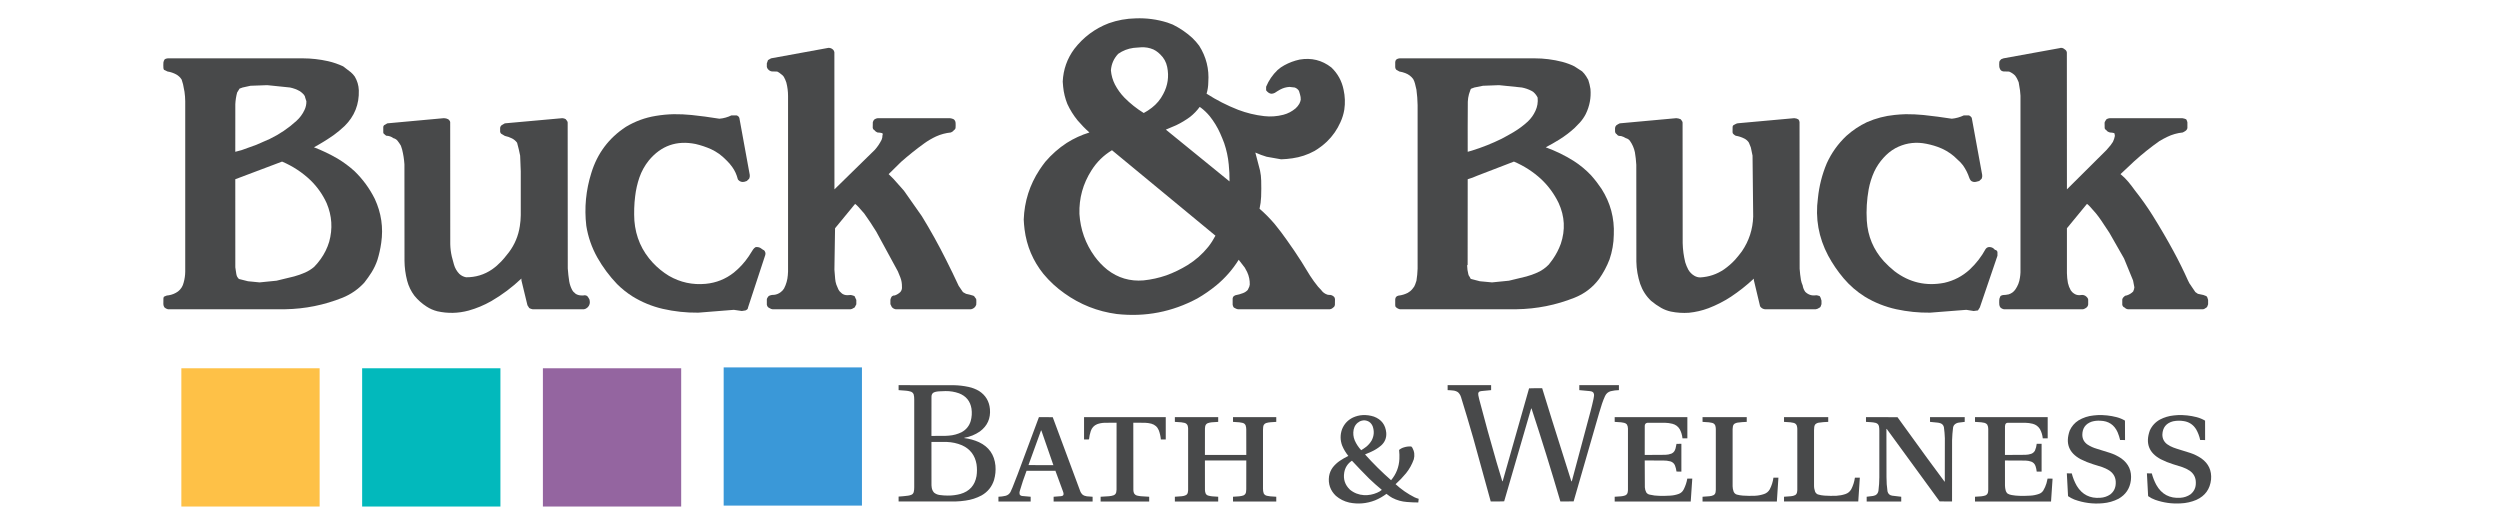
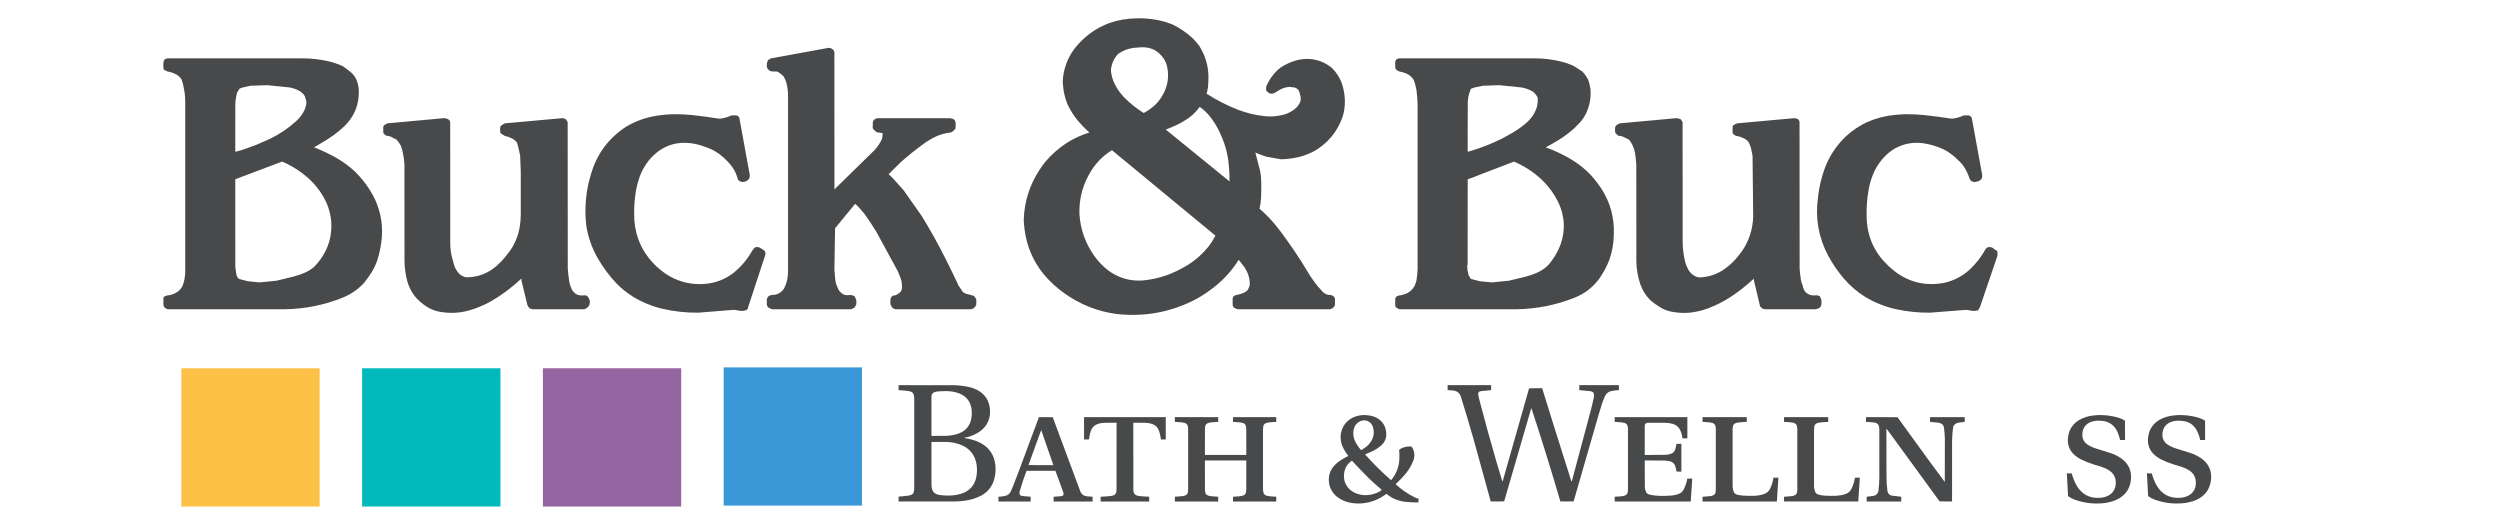
<svg xmlns="http://www.w3.org/2000/svg" xmlns:xlink="http://www.w3.org/1999/xlink" width="300px" height="63px" viewBox="0 0 300 63" version="1.1">
  <defs>
    <filter id="alpha" filterUnits="objectBoundingBox" x="0%" y="0%" width="100%" height="100%">
      <feColorMatrix type="matrix" in="SourceGraphic" values="0 0 0 0 1 0 0 0 0 1 0 0 0 0 1 0 0 0 1 0" />
    </filter>
    <mask id="mask0">
      <g filter="url(#alpha)">
        <rect x="0" y="0" width="300" height="63" style="fill:rgb(0%,0%,0%);fill-opacity:0.996;stroke:none;" />
      </g>
    </mask>
    <clipPath id="clip1">
      <rect x="0" y="0" width="300" height="63" />
    </clipPath>
    <g id="surface5" clip-path="url(#clip1)">
      <path style=" stroke:none;fill-rule:evenodd;fill:rgb(27.843%,28.235%,28.627%);fill-opacity:1;" d="M 136.277 2.203 C 137.57 2.152 138.836 2.32 140.07 2.703 C 140.293 2.781 140.512 2.859 140.73 2.949 C 141.586 3.371 142.363 3.902 143.066 4.539 C 143.371 4.832 143.652 5.148 143.902 5.488 C 144.746 6.82 145.113 8.277 144.996 9.859 C 144.992 10.332 144.926 10.793 144.789 11.242 C 145.984 12.012 147.246 12.656 148.574 13.176 C 149.582 13.559 150.621 13.812 151.695 13.934 C 152.473 14.023 153.242 13.969 154 13.773 C 154.551 13.629 155.039 13.371 155.469 13.008 C 155.645 12.848 155.793 12.668 155.91 12.469 C 155.996 12.312 156.055 12.148 156.09 11.973 C 156.098 11.754 156.066 11.543 156.004 11.336 C 155.961 11.191 155.918 11.051 155.875 10.906 C 155.75 10.711 155.582 10.574 155.363 10.5 C 155.156 10.473 154.945 10.449 154.734 10.43 C 154.344 10.453 153.973 10.559 153.629 10.742 C 153.402 10.867 153.188 11 152.973 11.145 C 152.855 11.203 152.73 11.238 152.598 11.25 C 152.473 11.246 152.359 11.211 152.254 11.145 C 152.129 11.062 152.023 10.961 151.934 10.84 C 151.926 10.695 151.926 10.555 151.934 10.41 C 152.25 9.648 152.707 8.98 153.301 8.41 C 153.551 8.184 153.824 7.988 154.121 7.832 C 154.703 7.512 155.312 7.285 155.961 7.148 C 157.371 6.906 158.641 7.219 159.762 8.094 C 160.535 8.832 161.023 9.727 161.234 10.785 C 161.406 11.57 161.434 12.363 161.316 13.16 C 161.23 13.684 161.074 14.188 160.852 14.668 C 160.461 15.547 159.922 16.324 159.23 16.992 C 158.777 17.422 158.281 17.793 157.746 18.113 C 156.914 18.57 156.027 18.863 155.086 18.996 C 154.637 19.062 154.191 19.102 153.738 19.117 C 153.156 19.02 152.574 18.918 151.992 18.809 C 151.543 18.676 151.105 18.512 150.676 18.32 C 150.664 18.316 150.652 18.312 150.641 18.309 C 150.82 19.023 151.012 19.742 151.203 20.457 C 151.289 20.863 151.336 21.273 151.344 21.684 C 151.363 22.324 151.359 22.965 151.336 23.602 C 151.316 24.09 151.254 24.574 151.145 25.047 C 151.805 25.617 152.418 26.238 152.98 26.906 C 153.484 27.523 153.969 28.16 154.426 28.816 C 155.031 29.66 155.613 30.52 156.172 31.398 C 156.512 31.957 156.852 32.516 157.199 33.07 C 157.5 33.535 157.82 33.98 158.172 34.41 C 158.281 34.539 158.402 34.664 158.527 34.785 C 158.715 35.062 158.969 35.254 159.285 35.359 C 159.34 35.371 159.391 35.383 159.445 35.387 C 159.707 35.367 159.926 35.449 160.105 35.637 C 160.156 35.715 160.188 35.801 160.199 35.898 C 160.207 36.133 160.203 36.367 160.188 36.598 C 160.168 36.676 160.137 36.75 160.094 36.816 C 160.02 36.875 159.945 36.934 159.875 36.996 C 159.789 37.062 159.691 37.098 159.586 37.109 C 155.902 37.117 152.219 37.117 148.539 37.109 C 148.473 37.098 148.41 37.078 148.352 37.055 C 148.25 37.004 148.152 36.953 148.055 36.902 C 147.98 36.801 147.934 36.688 147.918 36.562 C 147.91 36.309 147.91 36.059 147.918 35.805 C 147.934 35.695 147.98 35.602 148.062 35.527 C 148.129 35.492 148.191 35.461 148.258 35.426 C 148.57 35.371 148.871 35.289 149.164 35.172 C 149.383 35.09 149.57 34.965 149.73 34.793 C 149.801 34.668 149.863 34.535 149.914 34.402 C 149.945 34.32 149.965 34.234 149.973 34.148 C 149.984 33.621 149.879 33.117 149.656 32.641 C 149.566 32.465 149.473 32.289 149.375 32.117 C 149.133 31.801 148.891 31.484 148.645 31.172 C 147.918 32.34 147.02 33.363 145.953 34.246 C 145.242 34.828 144.488 35.348 143.691 35.809 C 140.656 37.438 137.426 38.062 134 37.68 C 131.695 37.371 129.602 36.539 127.723 35.191 C 126.789 34.531 125.953 33.762 125.215 32.875 C 123.957 31.309 123.199 29.523 122.945 27.516 C 122.898 27.129 122.863 26.738 122.848 26.348 C 122.926 24.172 123.559 22.18 124.75 20.367 C 124.965 20.043 125.191 19.727 125.43 19.422 C 126.184 18.539 127.043 17.781 128.004 17.152 C 128.855 16.613 129.766 16.195 130.73 15.898 C 130.223 15.449 129.754 14.969 129.316 14.453 C 128.824 13.848 128.41 13.191 128.082 12.477 C 127.816 11.816 127.648 11.129 127.578 10.418 C 127.555 10.211 127.539 10 127.527 9.793 C 127.594 8.336 128.059 7.027 128.922 5.863 C 130.016 4.453 131.391 3.426 133.055 2.789 C 134.098 2.418 135.172 2.227 136.277 2.203 Z M 136.914 5.676 C 137.434 5.645 137.93 5.73 138.406 5.934 C 138.617 6.035 138.809 6.16 138.984 6.305 C 139.062 6.391 139.148 6.469 139.238 6.539 C 139.668 6.949 139.941 7.445 140.062 8.031 C 140.297 9.176 140.141 10.262 139.586 11.289 C 139.254 11.938 138.797 12.484 138.219 12.93 C 137.914 13.168 137.59 13.379 137.25 13.562 C 136.406 13.043 135.633 12.426 134.93 11.719 C 134.473 11.246 134.094 10.719 133.789 10.137 C 133.52 9.605 133.359 9.039 133.309 8.445 C 133.367 7.676 133.66 7.012 134.188 6.457 C 134.742 6.07 135.352 5.836 136.023 5.746 C 136.324 5.727 136.617 5.703 136.914 5.676 Z M 143.961 12.832 C 144.008 12.852 144.055 12.879 144.094 12.914 C 144.488 13.211 144.844 13.555 145.164 13.938 C 145.668 14.57 146.09 15.258 146.422 16.004 C 146.594 16.387 146.75 16.773 146.898 17.164 C 147.184 18 147.367 18.852 147.449 19.73 C 147.52 20.406 147.551 21.086 147.543 21.77 C 144.992 19.703 142.445 17.633 139.902 15.555 C 140.316 15.387 140.73 15.211 141.145 15.027 C 141.738 14.742 142.297 14.406 142.824 14.016 C 143.258 13.672 143.637 13.277 143.961 12.832 Z M 133.438 18.027 C 137.582 21.438 141.719 24.855 145.855 28.281 C 145.605 28.758 145.316 29.207 144.984 29.629 C 144.281 30.5 143.453 31.227 142.508 31.812 C 141.695 32.309 140.844 32.723 139.949 33.047 C 139.062 33.352 138.152 33.551 137.219 33.648 C 135.602 33.781 134.156 33.355 132.879 32.367 C 132.297 31.898 131.789 31.363 131.352 30.762 C 130.258 29.246 129.652 27.547 129.531 25.672 C 129.477 23.785 129.957 22.047 130.969 20.457 C 131.602 19.449 132.422 18.641 133.438 18.027 Z M 133.438 18.027 " />
    </g>
    <mask id="mask1">
      <g filter="url(#alpha)">
        <rect x="0" y="0" width="300" height="63" style="fill:rgb(0%,0%,0%);fill-opacity:0.996;stroke:none;" />
      </g>
    </mask>
    <clipPath id="clip2">
      <rect x="0" y="0" width="300" height="63" />
    </clipPath>
    <g id="surface8" clip-path="url(#clip2)">
      <path style=" stroke:none;fill-rule:evenodd;fill:rgb(27.843%,28.235%,28.627%);fill-opacity:1;" d="M 99.418 5.742 C 99.645 5.738 99.836 5.82 99.992 5.984 C 100.066 6.066 100.109 6.164 100.125 6.273 C 100.129 11.758 100.133 17.238 100.133 22.723 C 101.75 21.141 103.363 19.562 104.98 17.98 C 105.305 17.613 105.574 17.211 105.793 16.773 C 105.867 16.602 105.898 16.426 105.895 16.238 C 105.914 16.219 105.926 16.191 105.93 16.164 C 105.914 16.105 105.902 16.047 105.895 15.984 C 105.703 15.934 105.504 15.902 105.301 15.898 C 105.211 15.855 105.121 15.809 105.043 15.746 C 105.008 15.719 104.98 15.688 104.961 15.648 C 104.891 15.609 104.832 15.555 104.785 15.492 C 104.754 15.438 104.734 15.383 104.727 15.32 C 104.719 15.102 104.723 14.887 104.738 14.668 C 104.77 14.531 104.836 14.418 104.938 14.324 C 105.008 14.289 105.074 14.258 105.145 14.223 C 105.199 14.203 105.262 14.188 105.32 14.184 C 108.215 14.18 111.109 14.18 114.004 14.184 C 114.168 14.199 114.32 14.246 114.465 14.324 C 114.594 14.441 114.664 14.586 114.672 14.762 C 114.684 14.965 114.68 15.172 114.664 15.379 C 114.633 15.492 114.566 15.574 114.465 15.625 C 114.414 15.703 114.348 15.766 114.266 15.812 C 114.211 15.84 114.156 15.871 114.098 15.898 C 113.48 15.961 112.891 16.117 112.324 16.375 C 111.812 16.613 111.332 16.898 110.879 17.227 C 109.926 17.914 109.008 18.652 108.121 19.434 C 107.629 19.926 107.137 20.41 106.637 20.895 C 106.844 21.09 107.047 21.289 107.242 21.496 C 107.652 21.961 108.062 22.422 108.473 22.883 C 109.195 23.898 109.91 24.918 110.621 25.941 C 111.66 27.633 112.625 29.371 113.516 31.152 C 114.043 32.191 114.551 33.242 115.039 34.297 C 115.199 34.535 115.363 34.773 115.523 35.008 C 115.539 35.035 115.559 35.055 115.582 35.07 C 115.695 35.133 115.809 35.195 115.922 35.258 C 116.215 35.316 116.504 35.391 116.789 35.48 C 116.879 35.512 116.945 35.574 116.98 35.664 C 117.035 35.723 117.086 35.789 117.129 35.859 C 117.145 35.895 117.152 35.934 117.156 35.973 C 117.164 36.172 117.164 36.371 117.148 36.57 C 117.043 36.863 116.84 37.043 116.535 37.109 C 113.512 37.117 110.492 37.117 107.469 37.109 C 107.285 37.074 107.133 36.984 107.016 36.844 C 106.957 36.73 106.902 36.613 106.848 36.496 C 106.84 36.32 106.84 36.141 106.848 35.965 C 106.875 35.836 106.922 35.719 106.988 35.609 C 107.094 35.496 107.223 35.445 107.375 35.453 C 107.633 35.363 107.859 35.223 108.051 35.035 C 108.199 34.848 108.262 34.637 108.234 34.395 C 108.242 34.016 108.18 33.648 108.043 33.297 C 107.949 33.051 107.848 32.809 107.746 32.566 C 106.879 30.965 106.012 29.371 105.141 27.777 C 104.688 27.043 104.211 26.324 103.711 25.625 C 103.473 25.355 103.238 25.086 103 24.82 C 102.883 24.688 102.754 24.57 102.613 24.465 C 101.809 25.438 101.008 26.414 100.207 27.391 C 100.184 29.047 100.156 30.703 100.129 32.359 C 100.156 32.727 100.188 33.09 100.219 33.457 C 100.238 33.691 100.285 33.922 100.359 34.148 C 100.438 34.348 100.523 34.543 100.609 34.738 C 100.648 34.812 100.695 34.887 100.75 34.953 C 100.848 35.043 100.945 35.137 101.043 35.23 C 101.238 35.363 101.453 35.43 101.691 35.422 C 101.832 35.41 101.969 35.402 102.109 35.398 C 102.258 35.43 102.402 35.473 102.543 35.531 C 102.613 35.688 102.688 35.84 102.758 35.992 C 102.766 36.164 102.766 36.34 102.758 36.516 C 102.699 36.645 102.633 36.77 102.562 36.891 C 102.457 36.957 102.352 37.016 102.238 37.07 C 102.188 37.094 102.137 37.105 102.082 37.109 C 98.953 37.117 95.824 37.117 92.695 37.109 C 92.59 37.098 92.496 37.062 92.406 37.008 C 92.336 36.965 92.266 36.922 92.191 36.887 C 92.094 36.801 92.035 36.691 92.02 36.562 C 92.012 36.352 92.012 36.137 92.02 35.926 C 92.027 35.859 92.051 35.797 92.086 35.738 C 92.129 35.664 92.18 35.594 92.238 35.527 C 92.43 35.422 92.637 35.375 92.855 35.387 C 93.168 35.355 93.449 35.242 93.695 35.051 C 93.859 34.93 93.988 34.781 94.094 34.605 C 94.348 34.109 94.496 33.582 94.539 33.023 C 94.555 32.875 94.566 32.727 94.566 32.574 C 94.574 25.562 94.574 18.547 94.566 11.531 C 94.566 10.984 94.5 10.445 94.363 9.914 C 94.285 9.668 94.184 9.434 94.055 9.211 C 94.012 9.156 93.969 9.102 93.918 9.047 C 93.781 8.93 93.637 8.816 93.488 8.711 C 93.418 8.668 93.348 8.629 93.273 8.59 C 93.051 8.59 92.828 8.582 92.602 8.57 C 92.426 8.535 92.277 8.445 92.16 8.305 C 92.086 8.223 92.039 8.129 92.02 8.023 C 92.012 7.883 92.012 7.742 92.02 7.602 C 92.062 7.473 92.109 7.34 92.16 7.211 C 92.281 7.137 92.402 7.066 92.527 7 C 94.828 6.586 97.125 6.164 99.418 5.742 Z M 99.418 5.742 " />
    </g>
    <mask id="mask2">
      <g filter="url(#alpha)">
        <rect x="0" y="0" width="300" height="63" style="fill:rgb(0%,0%,0%);fill-opacity:0.996;stroke:none;" />
      </g>
    </mask>
    <clipPath id="clip3">
-       <rect x="0" y="0" width="300" height="63" />
-     </clipPath>
+       </clipPath>
    <g id="surface11" clip-path="url(#clip3)">
      <path style=" stroke:none;fill-rule:evenodd;fill:rgb(27.843%,28.235%,28.627%);fill-opacity:1;" d="M 247.289 5.742 C 247.41 5.73 247.523 5.758 247.625 5.82 C 247.695 5.871 247.766 5.918 247.832 5.969 C 247.945 6.055 248.008 6.168 248.023 6.312 C 248.027 11.781 248.031 17.254 248.031 22.723 C 249.609 21.156 251.188 19.586 252.766 18.016 C 252.938 17.824 253.105 17.625 253.273 17.426 C 253.371 17.297 253.465 17.164 253.551 17.023 C 253.66 16.797 253.738 16.562 253.785 16.312 C 253.777 16.199 253.758 16.086 253.719 15.977 C 253.547 15.93 253.371 15.902 253.191 15.898 C 253.074 15.863 252.965 15.816 252.867 15.746 C 252.824 15.711 252.789 15.672 252.762 15.625 C 252.664 15.574 252.598 15.5 252.562 15.398 C 252.547 15.172 252.543 14.949 252.551 14.723 C 252.566 14.656 252.59 14.594 252.629 14.535 C 252.676 14.465 252.719 14.391 252.766 14.32 C 252.883 14.242 253.012 14.195 253.156 14.184 C 256.066 14.18 258.977 14.18 261.887 14.184 C 262.043 14.207 262.195 14.25 262.344 14.316 C 262.414 14.426 262.461 14.547 262.488 14.676 C 262.496 14.906 262.496 15.137 262.488 15.367 C 262.457 15.508 262.383 15.617 262.27 15.699 C 262.16 15.777 262.047 15.844 261.922 15.898 C 261.27 15.965 260.648 16.141 260.055 16.43 C 259.746 16.582 259.445 16.742 259.148 16.918 C 258.086 17.664 257.07 18.477 256.105 19.352 C 255.559 19.867 255.012 20.383 254.461 20.895 C 254.805 21.176 255.117 21.484 255.402 21.824 C 255.684 22.168 255.957 22.52 256.215 22.883 C 256.973 23.84 257.676 24.832 258.324 25.867 C 259.199 27.27 260.035 28.695 260.824 30.152 C 261.445 31.297 262.023 32.461 262.555 33.652 C 262.609 33.77 262.668 33.883 262.73 34 C 262.969 34.348 263.203 34.695 263.441 35.047 C 263.539 35.117 263.641 35.188 263.746 35.258 C 263.965 35.301 264.188 35.348 264.406 35.398 C 264.523 35.434 264.633 35.477 264.742 35.527 C 264.82 35.57 264.867 35.633 264.887 35.719 C 264.914 35.812 264.941 35.902 264.973 35.992 C 264.98 36.164 264.98 36.336 264.973 36.508 C 264.941 36.594 264.906 36.688 264.879 36.777 C 264.859 36.82 264.836 36.855 264.801 36.887 C 264.715 36.934 264.633 36.984 264.559 37.043 C 264.5 37.078 264.438 37.102 264.371 37.109 C 261.363 37.117 258.355 37.117 255.348 37.109 C 255.195 37.09 255.07 37.027 254.965 36.914 C 254.805 36.855 254.707 36.738 254.672 36.57 C 254.664 36.359 254.664 36.148 254.672 35.934 C 254.691 35.844 254.734 35.762 254.793 35.691 C 254.852 35.629 254.914 35.574 254.977 35.52 C 255.043 35.477 255.121 35.453 255.199 35.453 C 255.5 35.359 255.762 35.203 255.98 34.98 C 256.016 34.891 256.051 34.801 256.082 34.711 C 256.105 34.633 256.121 34.555 256.125 34.477 C 256.082 34.203 256.031 33.93 255.969 33.66 C 255.609 32.781 255.25 31.902 254.887 31.023 C 254.293 29.996 253.703 28.961 253.121 27.926 C 252.793 27.441 252.469 26.957 252.152 26.465 C 251.949 26.164 251.734 25.875 251.508 25.598 C 251.27 25.328 251.031 25.059 250.797 24.793 C 250.688 24.668 250.566 24.562 250.438 24.465 C 249.633 25.438 248.832 26.414 248.031 27.391 C 248.027 29.188 248.027 30.984 248.031 32.781 C 248.039 33.18 248.078 33.578 248.152 33.969 C 248.223 34.277 248.336 34.566 248.492 34.84 C 248.543 34.918 248.605 34.992 248.672 35.059 C 248.738 35.102 248.801 35.152 248.859 35.211 C 249.055 35.352 249.273 35.422 249.516 35.422 C 249.633 35.414 249.75 35.402 249.867 35.391 C 250.059 35.398 250.223 35.465 250.363 35.594 C 250.449 35.668 250.516 35.758 250.562 35.859 C 250.57 35.895 250.578 35.93 250.582 35.965 C 250.59 36.152 250.59 36.344 250.582 36.535 C 250.57 36.668 250.516 36.781 250.418 36.875 C 250.312 36.961 250.199 37.031 250.074 37.082 C 250.035 37.094 250 37.102 249.961 37.109 C 246.793 37.117 243.625 37.117 240.453 37.109 C 240.316 37.082 240.191 37.02 240.082 36.934 C 239.992 36.836 239.938 36.723 239.918 36.59 C 239.902 36.395 239.898 36.199 239.91 36 C 239.91 35.938 239.918 35.875 239.938 35.812 C 239.977 35.719 240.02 35.621 240.059 35.523 C 240.148 35.465 240.246 35.426 240.352 35.406 C 240.582 35.402 240.809 35.375 241.035 35.324 C 241.371 35.223 241.641 35.027 241.84 34.738 C 242.137 34.316 242.32 33.848 242.391 33.332 C 242.426 33.121 242.449 32.906 242.457 32.688 C 242.465 25.621 242.465 18.555 242.457 11.484 C 242.449 11.273 242.43 11.062 242.402 10.848 C 242.355 10.523 242.301 10.199 242.242 9.875 C 242.137 9.582 241.992 9.309 241.805 9.062 C 241.598 8.855 241.359 8.699 241.09 8.59 C 240.852 8.59 240.617 8.582 240.379 8.57 C 240.254 8.551 240.148 8.492 240.066 8.398 C 240 8.289 239.949 8.176 239.918 8.051 C 239.898 7.844 239.898 7.633 239.918 7.426 C 239.926 7.383 239.941 7.34 239.965 7.305 C 240.023 7.238 240.078 7.176 240.137 7.109 C 240.23 7.07 240.32 7.031 240.418 7 C 242.656 6.594 244.895 6.188 247.133 5.781 C 247.188 5.773 247.242 5.762 247.289 5.742 Z M 247.289 5.742 " />
    </g>
    <mask id="mask3">
      <g filter="url(#alpha)">
        <rect x="0" y="0" width="300" height="63" style="fill:rgb(0%,0%,0%);fill-opacity:0.996;stroke:none;" />
      </g>
    </mask>
    <clipPath id="clip4">
      <rect x="0" y="0" width="300" height="63" />
    </clipPath>
    <g id="surface14" clip-path="url(#clip4)">
      <path style=" stroke:none;fill-rule:evenodd;fill:rgb(27.843%,28.235%,28.627%);fill-opacity:1;" d="M 20.156 6.996 C 25.543 6.992 30.934 6.996 36.32 7 C 37.355 7.004 38.375 7.117 39.383 7.344 C 40.004 7.488 40.602 7.695 41.176 7.961 C 41.48 8.199 41.785 8.434 42.094 8.664 C 42.277 8.82 42.438 8.996 42.574 9.191 C 42.871 9.695 43.035 10.242 43.059 10.832 C 43.113 12.52 42.543 13.953 41.344 15.129 C 40.926 15.527 40.484 15.891 40.02 16.227 C 39.266 16.754 38.484 17.234 37.676 17.676 C 38.645 18.047 39.578 18.492 40.477 19.012 C 41.219 19.453 41.91 19.965 42.551 20.547 C 43.547 21.516 44.355 22.621 44.973 23.863 C 45.754 25.547 46.016 27.309 45.746 29.152 C 45.648 29.848 45.496 30.531 45.289 31.199 C 45.113 31.719 44.879 32.215 44.59 32.68 C 44.324 33.102 44.031 33.512 43.723 33.906 C 42.988 34.711 42.113 35.316 41.102 35.727 C 38.898 36.605 36.613 37.07 34.238 37.109 C 29.543 37.117 24.844 37.117 20.148 37.109 C 19.984 37.07 19.844 36.996 19.723 36.879 C 19.648 36.762 19.609 36.637 19.602 36.496 C 19.594 36.27 19.598 36.043 19.609 35.812 C 19.617 35.742 19.637 35.672 19.668 35.609 C 19.848 35.504 20.039 35.445 20.25 35.434 C 20.656 35.367 21.027 35.215 21.359 34.977 C 21.711 34.699 21.938 34.344 22.039 33.906 C 22.16 33.477 22.223 33.039 22.227 32.594 C 22.23 25.777 22.23 18.957 22.227 12.141 C 22.223 11.766 22.195 11.391 22.141 11.02 C 22.09 10.715 22.031 10.41 21.965 10.109 C 21.91 9.922 21.855 9.734 21.797 9.547 C 21.629 9.285 21.41 9.074 21.137 8.926 C 20.812 8.754 20.473 8.637 20.109 8.582 C 19.965 8.516 19.824 8.449 19.68 8.379 C 19.641 8.316 19.617 8.246 19.609 8.172 C 19.594 7.945 19.594 7.719 19.609 7.488 C 19.633 7.367 19.676 7.25 19.742 7.145 C 19.801 7.094 19.871 7.055 19.949 7.035 C 20.02 7.02 20.09 7.004 20.156 6.996 Z M 31.961 10.223 C 32.023 10.223 32.086 10.223 32.148 10.227 C 33.031 10.316 33.914 10.406 34.801 10.5 C 35.223 10.586 35.621 10.734 35.996 10.949 C 36.168 11.066 36.324 11.203 36.465 11.363 C 36.559 11.477 36.617 11.602 36.633 11.746 C 36.684 11.879 36.727 12.016 36.766 12.148 C 36.773 12.516 36.699 12.867 36.539 13.199 C 36.301 13.707 35.973 14.148 35.555 14.523 C 34.598 15.395 33.535 16.109 32.363 16.676 C 31.832 16.914 31.301 17.148 30.766 17.375 C 30.18 17.594 29.59 17.809 29 18.012 C 28.746 18.09 28.492 18.156 28.234 18.215 C 28.234 16.309 28.234 14.402 28.238 12.496 C 28.262 12.027 28.332 11.566 28.453 11.109 C 28.551 10.953 28.648 10.793 28.746 10.633 C 28.867 10.59 28.988 10.543 29.113 10.5 C 29.426 10.43 29.742 10.359 30.055 10.293 C 30.691 10.273 31.328 10.25 31.961 10.223 Z M 33.848 19.391 C 35.129 19.934 36.273 20.684 37.273 21.641 C 38.086 22.438 38.73 23.352 39.203 24.391 C 39.836 25.898 39.938 27.441 39.5 29.02 C 39.273 29.773 38.93 30.465 38.473 31.098 C 38.238 31.43 37.98 31.738 37.695 32.027 C 37.363 32.309 37 32.535 36.602 32.711 C 36.176 32.895 35.742 33.051 35.293 33.172 C 34.59 33.344 33.887 33.516 33.184 33.684 C 32.508 33.754 31.828 33.82 31.152 33.887 C 30.688 33.844 30.223 33.797 29.758 33.75 C 29.398 33.66 29.039 33.57 28.684 33.48 C 28.668 33.473 28.656 33.469 28.648 33.457 C 28.594 33.379 28.535 33.305 28.473 33.23 C 28.418 33.121 28.379 33.008 28.359 32.887 C 28.309 32.617 28.27 32.352 28.238 32.082 C 28.234 28.555 28.234 25.031 28.234 21.508 C 30.109 20.809 31.98 20.105 33.848 19.391 Z M 33.848 19.391 " />
    </g>
    <mask id="mask4">
      <g filter="url(#alpha)">
        <rect x="0" y="0" width="300" height="63" style="fill:rgb(0%,0%,0%);fill-opacity:0.996;stroke:none;" />
      </g>
    </mask>
    <clipPath id="clip5">
      <rect x="0" y="0" width="300" height="63" />
    </clipPath>
    <g id="surface17" clip-path="url(#clip5)">
      <path style=" stroke:none;fill-rule:evenodd;fill:rgb(27.843%,28.235%,28.627%);fill-opacity:1;" d="M 167.973 6.996 C 173.359 6.992 178.746 6.996 184.137 7 C 185.27 7 186.383 7.141 187.48 7.422 C 187.98 7.555 188.461 7.734 188.926 7.961 C 189.234 8.164 189.539 8.363 189.852 8.562 C 190.039 8.738 190.203 8.938 190.34 9.156 C 190.43 9.301 190.512 9.449 190.594 9.594 C 190.711 9.949 190.801 10.312 190.855 10.68 C 190.945 11.738 190.754 12.742 190.285 13.695 C 190.098 14.055 189.871 14.383 189.602 14.688 C 189.383 14.898 189.172 15.121 188.965 15.344 C 188.391 15.871 187.773 16.34 187.113 16.75 C 186.586 17.078 186.043 17.387 185.488 17.676 C 186.668 18.105 187.785 18.648 188.844 19.312 C 189.605 19.801 190.301 20.375 190.93 21.039 C 191.387 21.551 191.801 22.09 192.18 22.656 C 193.254 24.34 193.746 26.18 193.656 28.18 C 193.641 29.188 193.469 30.172 193.145 31.125 C 192.82 31.969 192.398 32.754 191.883 33.484 C 191.109 34.508 190.129 35.254 188.938 35.727 C 186.707 36.613 184.395 37.074 181.996 37.109 C 177.32 37.117 172.648 37.117 167.973 37.109 C 167.781 37.062 167.621 36.969 167.48 36.832 C 167.445 36.762 167.426 36.688 167.426 36.609 C 167.418 36.383 167.418 36.16 167.426 35.934 C 167.438 35.68 167.57 35.527 167.82 35.473 C 168.219 35.43 168.59 35.316 168.941 35.137 C 169.16 35.012 169.352 34.852 169.508 34.652 C 169.57 34.562 169.633 34.477 169.703 34.391 C 169.746 34.312 169.781 34.23 169.816 34.148 C 169.867 33.996 169.922 33.844 169.973 33.691 C 170.051 33.211 170.098 32.727 170.113 32.238 C 170.121 25.695 170.121 19.152 170.113 12.609 C 170.102 11.992 170.055 11.379 169.973 10.766 C 169.918 10.52 169.859 10.27 169.797 10.027 C 169.75 9.836 169.676 9.652 169.582 9.484 C 169.34 9.156 169.027 8.922 168.645 8.777 C 168.41 8.688 168.172 8.621 167.926 8.582 C 167.805 8.508 167.684 8.441 167.559 8.375 C 167.477 8.289 167.434 8.188 167.426 8.07 C 167.418 7.871 167.418 7.672 167.426 7.473 C 167.434 7.238 167.551 7.094 167.773 7.035 C 167.84 7.02 167.906 7.004 167.973 6.996 Z M 179.785 10.223 C 179.844 10.223 179.902 10.223 179.961 10.227 C 180.848 10.316 181.734 10.406 182.625 10.5 C 183.027 10.578 183.414 10.711 183.781 10.902 C 183.859 10.945 183.934 10.992 184.004 11.043 C 184.219 11.23 184.391 11.453 184.516 11.711 C 184.574 12.266 184.488 12.797 184.254 13.301 C 184.031 13.785 183.73 14.211 183.344 14.578 C 182.82 15.059 182.258 15.477 181.652 15.84 C 181.172 16.125 180.684 16.395 180.188 16.656 C 179.043 17.219 177.863 17.688 176.648 18.066 C 176.473 18.121 176.301 18.172 176.125 18.215 C 176.117 16.211 176.125 14.207 176.137 12.207 C 176.148 11.898 176.195 11.594 176.277 11.297 C 176.34 11.113 176.402 10.93 176.465 10.746 C 176.484 10.703 176.508 10.668 176.543 10.641 C 176.672 10.594 176.801 10.547 176.926 10.5 C 177.27 10.43 177.609 10.359 177.953 10.293 C 178.566 10.273 179.176 10.25 179.785 10.223 Z M 181.672 19.391 C 182.895 19.91 183.988 20.617 184.957 21.512 C 185.824 22.336 186.516 23.285 187.035 24.359 C 187.77 25.957 187.855 27.59 187.297 29.254 C 187.051 29.926 186.723 30.555 186.316 31.137 C 186.172 31.344 186.02 31.547 185.859 31.742 C 185.461 32.156 184.996 32.477 184.473 32.711 C 184.047 32.902 183.605 33.059 183.156 33.18 C 182.461 33.348 181.77 33.52 181.074 33.684 C 180.395 33.754 179.719 33.82 179.043 33.887 C 178.555 33.844 178.066 33.797 177.582 33.75 C 177.215 33.664 176.848 33.566 176.488 33.465 C 176.441 33.379 176.398 33.297 176.352 33.211 C 176.281 33.129 176.23 33.031 176.203 32.922 C 176.113 32.57 176.062 32.211 176.055 31.848 C 176.074 31.824 176.098 31.801 176.117 31.781 C 176.125 28.355 176.125 24.93 176.125 21.508 C 176.512 21.398 176.887 21.258 177.254 21.09 C 178.727 20.527 180.199 19.961 181.672 19.391 Z M 181.672 19.391 " />
    </g>
    <mask id="mask5">
      <g filter="url(#alpha)">
        <rect x="0" y="0" width="300" height="63" style="fill:rgb(0%,0%,0%);fill-opacity:0.996;stroke:none;" />
      </g>
    </mask>
    <clipPath id="clip6">
      <rect x="0" y="0" width="300" height="63" />
    </clipPath>
    <g id="surface20" clip-path="url(#clip6)">
      <path style=" stroke:none;fill-rule:evenodd;fill:rgb(27.843%,28.235%,28.627%);fill-opacity:1;" d="M 80.855 13.703 C 81.574 13.695 82.289 13.73 83.004 13.801 C 83.531 13.855 84.055 13.918 84.582 13.988 C 85.164 14.07 85.746 14.156 86.328 14.246 C 86.832 14.203 87.312 14.07 87.766 13.848 C 87.973 13.844 88.184 13.844 88.391 13.848 C 88.551 13.895 88.664 13.996 88.723 14.152 C 89.137 16.438 89.551 18.719 89.973 21 C 89.992 21.16 89.965 21.309 89.898 21.449 C 89.805 21.539 89.711 21.629 89.613 21.719 C 89.52 21.746 89.426 21.777 89.336 21.812 C 89.043 21.883 88.797 21.809 88.59 21.59 C 88.574 21.559 88.555 21.527 88.535 21.496 C 88.402 20.961 88.176 20.465 87.855 20.02 C 87.652 19.738 87.426 19.48 87.176 19.238 C 86.902 18.953 86.605 18.695 86.289 18.461 C 85.984 18.246 85.66 18.059 85.32 17.898 C 84.727 17.637 84.113 17.43 83.48 17.281 C 81.207 16.82 79.336 17.477 77.863 19.25 C 77.371 19.863 76.992 20.543 76.73 21.293 C 76.48 22.023 76.309 22.777 76.219 23.547 C 76.098 24.52 76.07 25.496 76.125 26.477 C 76.281 28.434 77.023 30.125 78.355 31.547 C 78.93 32.156 79.57 32.676 80.277 33.105 C 81.645 33.891 83.117 34.207 84.691 34.059 C 85.953 33.938 87.074 33.488 88.062 32.711 C 88.75 32.152 89.34 31.508 89.832 30.781 C 90.02 30.5 90.203 30.215 90.375 29.93 C 90.457 29.812 90.559 29.723 90.68 29.652 C 90.879 29.625 91.07 29.66 91.25 29.754 C 91.352 29.824 91.457 29.895 91.559 29.969 C 91.641 29.996 91.707 30.047 91.758 30.113 C 91.789 30.191 91.82 30.266 91.852 30.34 C 91.859 30.43 91.855 30.516 91.832 30.602 C 91.145 32.695 90.457 34.789 89.77 36.879 C 89.766 36.98 89.73 37.066 89.66 37.137 C 89.602 37.184 89.535 37.219 89.465 37.25 C 89.316 37.273 89.168 37.297 89.02 37.32 C 88.699 37.273 88.379 37.227 88.059 37.18 C 86.637 37.297 85.211 37.41 83.789 37.52 C 82.352 37.535 80.93 37.383 79.527 37.062 C 78.223 36.758 77.004 36.254 75.867 35.547 C 75.211 35.129 74.602 34.641 74.047 34.086 C 73.125 33.121 72.336 32.062 71.68 30.902 C 71.012 29.711 70.57 28.441 70.355 27.094 C 70.105 24.934 70.309 22.82 70.961 20.75 C 71.68 18.402 73.062 16.562 75.102 15.223 C 76.215 14.555 77.414 14.113 78.699 13.906 C 79.414 13.785 80.133 13.719 80.855 13.703 Z M 80.855 13.703 " />
    </g>
    <mask id="mask6">
      <g filter="url(#alpha)">
        <rect x="0" y="0" width="300" height="63" style="fill:rgb(0%,0%,0%);fill-opacity:0.996;stroke:none;" />
      </g>
    </mask>
    <clipPath id="clip7">
      <rect x="0" y="0" width="300" height="63" />
    </clipPath>
    <g id="surface23" clip-path="url(#clip7)">
      <path style=" stroke:none;fill-rule:evenodd;fill:rgb(27.843%,28.235%,28.627%);fill-opacity:1;" d="M 228.688 13.703 C 229.402 13.699 230.117 13.73 230.828 13.801 C 231.961 13.922 233.09 14.07 234.219 14.246 C 234.719 14.195 235.199 14.062 235.656 13.848 C 235.863 13.844 236.074 13.844 236.281 13.848 C 236.406 13.902 236.504 13.984 236.586 14.098 C 236.602 14.129 236.613 14.164 236.621 14.199 C 237.031 16.465 237.445 18.727 237.863 20.992 C 237.883 21.152 237.863 21.305 237.797 21.449 C 237.695 21.535 237.598 21.625 237.504 21.719 C 237.375 21.746 237.246 21.777 237.121 21.82 C 236.93 21.863 236.75 21.836 236.578 21.734 C 236.504 21.684 236.449 21.617 236.406 21.535 C 236.379 21.48 236.352 21.422 236.324 21.367 C 236.145 20.816 235.887 20.309 235.559 19.84 C 235.461 19.715 235.359 19.594 235.25 19.477 C 234.992 19.23 234.73 18.984 234.469 18.742 C 233.891 18.254 233.242 17.883 232.527 17.629 C 231.941 17.418 231.34 17.27 230.723 17.18 C 229.562 17.035 228.469 17.238 227.438 17.789 C 226.902 18.09 226.434 18.473 226.023 18.934 C 225.57 19.43 225.199 19.98 224.91 20.59 C 224.598 21.277 224.375 21.988 224.238 22.734 C 224.016 23.973 223.941 25.227 224.016 26.484 C 224.133 28.348 224.812 29.965 226.051 31.34 C 226.457 31.777 226.891 32.184 227.352 32.551 C 229.129 33.898 231.113 34.363 233.312 33.938 C 234.477 33.676 235.5 33.141 236.375 32.336 C 237.141 31.617 237.773 30.801 238.273 29.883 C 238.414 29.691 238.598 29.617 238.828 29.652 C 238.953 29.668 239.07 29.707 239.176 29.773 C 239.25 29.844 239.324 29.91 239.398 29.98 C 239.559 30 239.66 30.09 239.695 30.246 C 239.699 30.395 239.699 30.539 239.695 30.688 C 238.988 32.754 238.285 34.82 237.582 36.891 C 237.512 37.012 237.438 37.133 237.355 37.25 C 237.184 37.273 237.016 37.297 236.844 37.32 C 236.551 37.273 236.254 37.227 235.957 37.18 C 234.508 37.297 233.055 37.41 231.602 37.52 C 230.234 37.535 228.883 37.398 227.551 37.109 C 226.215 36.816 224.961 36.316 223.797 35.613 C 222.828 35.008 221.973 34.27 221.23 33.391 C 220.52 32.551 219.898 31.641 219.375 30.668 C 218.23 28.5 217.82 26.203 218.152 23.77 C 218.297 22.324 218.652 20.93 219.215 19.59 C 219.785 18.34 220.566 17.25 221.562 16.309 C 222.309 15.637 223.137 15.082 224.047 14.652 C 225.105 14.195 226.207 13.906 227.352 13.793 C 227.797 13.746 228.242 13.715 228.688 13.703 Z M 228.688 13.703 " />
    </g>
    <mask id="mask7">
      <g filter="url(#alpha)">
        <rect x="0" y="0" width="300" height="63" style="fill:rgb(0%,0%,0%);fill-opacity:0.996;stroke:none;" />
      </g>
    </mask>
    <clipPath id="clip8">
      <rect x="0" y="0" width="300" height="63" />
    </clipPath>
    <g id="surface26" clip-path="url(#clip8)">
      <path style=" stroke:none;fill-rule:evenodd;fill:rgb(27.843%,28.235%,28.627%);fill-opacity:1;" d="M 53.262 14.18 C 53.453 14.18 53.633 14.227 53.801 14.316 C 53.867 14.375 53.926 14.438 53.977 14.508 C 54 14.551 54.016 14.598 54.023 14.648 C 54.023 19.531 54.027 24.418 54.031 29.301 C 54.043 29.805 54.105 30.305 54.219 30.797 C 54.305 31.121 54.391 31.441 54.48 31.762 C 54.605 32.184 54.816 32.551 55.117 32.863 C 55.348 33.078 55.621 33.215 55.93 33.273 C 57.074 33.281 58.117 32.965 59.059 32.32 C 59.457 32.039 59.82 31.723 60.156 31.367 C 60.277 31.242 60.391 31.109 60.504 30.977 C 60.684 30.738 60.875 30.504 61.07 30.273 C 61.766 29.344 62.203 28.297 62.379 27.141 C 62.449 26.707 62.484 26.27 62.492 25.828 C 62.496 24.07 62.496 22.312 62.492 20.551 C 62.473 19.93 62.445 19.305 62.418 18.68 C 62.316 18.16 62.195 17.641 62.051 17.129 C 61.887 16.906 61.684 16.734 61.441 16.609 C 61.168 16.473 60.883 16.371 60.582 16.309 C 60.426 16.219 60.27 16.129 60.121 16.031 C 60.062 15.965 60.027 15.887 60.016 15.801 C 60.012 15.645 60.012 15.492 60.016 15.34 C 60.039 15.199 60.105 15.09 60.219 15.008 C 60.34 14.941 60.461 14.875 60.582 14.801 C 62.883 14.594 65.184 14.387 67.484 14.18 C 67.625 14.191 67.758 14.23 67.883 14.297 C 67.949 14.371 68.004 14.445 68.059 14.527 C 68.09 14.582 68.113 14.641 68.121 14.703 C 68.125 20.539 68.129 26.375 68.133 32.211 C 68.168 32.738 68.227 33.262 68.309 33.781 C 68.375 34.137 68.488 34.473 68.656 34.793 C 68.695 34.863 68.738 34.926 68.785 34.988 C 68.891 35.078 68.992 35.172 69.09 35.266 C 69.301 35.391 69.531 35.453 69.781 35.453 C 69.91 35.465 70.035 35.457 70.164 35.43 C 70.277 35.43 70.379 35.465 70.473 35.531 C 70.57 35.652 70.656 35.777 70.727 35.918 C 70.738 35.953 70.75 35.992 70.754 36.027 C 70.828 36.344 70.758 36.621 70.547 36.855 C 70.484 36.895 70.43 36.938 70.379 36.988 C 70.289 37.055 70.188 37.094 70.078 37.109 C 68.02 37.117 65.965 37.117 63.906 37.109 C 63.766 37.086 63.633 37.039 63.508 36.965 C 63.438 36.852 63.367 36.738 63.293 36.629 C 63.055 35.637 62.816 34.648 62.574 33.66 C 62.574 33.582 62.57 33.504 62.566 33.426 C 61.465 34.473 60.258 35.379 58.949 36.137 C 58.09 36.625 57.184 37.004 56.23 37.27 C 54.984 37.605 53.734 37.633 52.477 37.352 C 52.012 37.234 51.578 37.043 51.18 36.781 C 50.629 36.426 50.145 35.996 49.727 35.484 C 49.324 34.945 49.031 34.348 48.859 33.691 C 48.652 32.898 48.547 32.094 48.539 31.277 C 48.535 27.422 48.535 23.57 48.531 19.719 C 48.492 19.113 48.398 18.512 48.25 17.922 C 48.207 17.77 48.16 17.621 48.102 17.473 C 47.98 17.266 47.844 17.066 47.691 16.875 C 47.562 16.727 47.402 16.629 47.211 16.582 C 46.957 16.391 46.676 16.293 46.359 16.289 C 46.277 16.242 46.203 16.184 46.137 16.113 C 46.051 16.07 46.004 16.004 45.992 15.91 C 45.984 15.688 45.984 15.461 45.992 15.238 C 45.996 15.156 46.031 15.086 46.09 15.027 C 46.219 14.953 46.352 14.879 46.48 14.801 C 48.742 14.598 51.004 14.387 53.262 14.18 Z M 53.262 14.18 " />
    </g>
    <mask id="mask8">
      <g filter="url(#alpha)">
        <rect x="0" y="0" width="300" height="63" style="fill:rgb(0%,0%,0%);fill-opacity:0.996;stroke:none;" />
      </g>
    </mask>
    <clipPath id="clip9">
      <rect x="0" y="0" width="300" height="63" />
    </clipPath>
    <g id="surface29" clip-path="url(#clip9)">
      <path style=" stroke:none;fill-rule:evenodd;fill:rgb(27.843%,28.235%,28.627%);fill-opacity:1;" d="M 201.16 14.18 C 201.344 14.191 201.523 14.238 201.691 14.316 C 201.754 14.395 201.809 14.473 201.863 14.555 C 201.887 14.598 201.902 14.645 201.91 14.695 C 201.914 19.52 201.918 24.344 201.922 29.172 C 201.938 29.953 202.043 30.723 202.23 31.48 C 202.324 31.785 202.445 32.078 202.594 32.359 C 202.773 32.668 203.02 32.914 203.324 33.094 C 203.547 33.223 203.781 33.289 204.035 33.289 C 205.074 33.23 206.027 32.91 206.883 32.328 C 207.367 31.988 207.812 31.602 208.215 31.164 C 208.5 30.84 208.77 30.508 209.027 30.16 C 209.883 28.906 210.336 27.516 210.383 25.988 C 210.367 23.555 210.34 21.117 210.305 18.68 C 210.238 18.352 210.172 18.027 210.102 17.699 C 210.023 17.504 209.945 17.312 209.867 17.117 C 209.734 16.91 209.559 16.75 209.34 16.637 C 209.008 16.465 208.656 16.348 208.285 16.289 C 208.242 16.27 208.203 16.242 208.164 16.215 C 208.113 16.168 208.059 16.125 208.004 16.086 C 207.934 16.02 207.902 15.941 207.906 15.848 C 207.898 15.633 207.902 15.422 207.914 15.211 C 207.926 15.141 207.957 15.078 208.004 15.027 C 208.109 14.973 208.215 14.914 208.32 14.859 C 208.391 14.824 208.461 14.805 208.535 14.793 C 210.793 14.59 213.051 14.387 215.309 14.18 C 215.488 14.188 215.656 14.238 215.812 14.332 C 215.887 14.426 215.93 14.531 215.945 14.648 C 215.949 20.516 215.953 26.383 215.957 32.25 C 215.988 32.699 216.039 33.148 216.113 33.598 C 216.156 33.824 216.227 34.043 216.32 34.25 C 216.363 34.539 216.469 34.797 216.637 35.027 C 217.004 35.379 217.441 35.516 217.945 35.43 C 217.988 35.434 218.027 35.438 218.07 35.445 C 218.168 35.469 218.266 35.496 218.359 35.527 C 218.406 35.594 218.445 35.664 218.477 35.738 C 218.512 35.852 218.547 35.965 218.578 36.074 C 218.586 36.215 218.586 36.355 218.578 36.496 C 218.547 36.582 218.512 36.672 218.488 36.758 C 218.469 36.809 218.441 36.852 218.398 36.887 C 218.297 36.941 218.199 36.996 218.098 37.055 C 218.035 37.082 217.965 37.102 217.895 37.109 C 215.855 37.117 213.816 37.117 211.777 37.109 C 211.562 37.082 211.387 36.98 211.25 36.816 C 211.23 36.785 211.215 36.754 211.203 36.723 C 210.961 35.691 210.719 34.66 210.465 33.633 C 210.461 33.566 210.457 33.504 210.457 33.438 C 209.598 34.242 208.68 34.965 207.707 35.613 C 206.859 36.168 205.957 36.625 205.008 36.988 C 204.254 37.27 203.48 37.449 202.68 37.531 C 201.953 37.582 201.23 37.535 200.516 37.391 C 200.105 37.301 199.715 37.156 199.348 36.949 C 198.914 36.703 198.508 36.418 198.125 36.098 C 197.527 35.527 197.094 34.848 196.82 34.062 C 196.535 33.199 196.383 32.309 196.363 31.398 C 196.363 27.523 196.359 23.648 196.355 19.777 C 196.328 19.27 196.273 18.77 196.188 18.27 C 196.082 17.766 195.879 17.301 195.578 16.883 C 195.457 16.73 195.301 16.629 195.109 16.582 C 194.93 16.469 194.742 16.383 194.539 16.328 C 194.461 16.316 194.383 16.312 194.305 16.309 C 194.18 16.289 194.086 16.227 194.023 16.117 C 193.891 16.043 193.816 15.926 193.805 15.77 C 193.801 15.633 193.801 15.496 193.805 15.359 C 193.82 15.238 193.867 15.133 193.949 15.047 C 194.082 14.949 194.219 14.867 194.371 14.801 C 196.637 14.598 198.898 14.391 201.16 14.18 Z M 201.16 14.18 " />
    </g>
    <mask id="mask9">
      <g filter="url(#alpha)">
        <rect x="0" y="0" width="300" height="63" style="fill:rgb(0%,0%,0%);fill-opacity:0.996;stroke:none;" />
      </g>
    </mask>
    <clipPath id="clip10">
      <rect x="0" y="0" width="300" height="63" />
    </clipPath>
    <g id="surface32" clip-path="url(#clip10)">
      <path style=" stroke:none;fill-rule:evenodd;fill:rgb(27.843%,28.235%,28.627%);fill-opacity:1;" d="M 107.832 46.219 C 110.027 46.219 112.223 46.219 114.418 46.223 C 115.027 46.234 115.633 46.301 116.227 46.43 C 116.672 46.523 117.09 46.688 117.48 46.914 C 118.27 47.422 118.707 48.148 118.793 49.09 C 118.887 50.211 118.488 51.105 117.59 51.773 C 117.023 52.16 116.398 52.418 115.715 52.535 C 115.715 52.547 115.715 52.559 115.715 52.57 C 116.328 52.645 116.918 52.809 117.48 53.062 C 118.668 53.625 119.324 54.559 119.453 55.875 C 119.504 56.461 119.449 57.031 119.285 57.598 C 119.031 58.406 118.535 59.023 117.797 59.445 C 117.191 59.77 116.547 59.977 115.863 60.07 C 115.473 60.129 115.082 60.164 114.688 60.176 C 112.402 60.18 110.117 60.18 107.832 60.18 C 107.832 59.98 107.832 59.785 107.832 59.59 C 108.215 59.566 108.594 59.531 108.973 59.48 C 109.109 59.461 109.246 59.422 109.375 59.371 C 109.516 59.305 109.605 59.195 109.648 59.047 C 109.691 58.863 109.711 58.676 109.707 58.484 C 109.711 54.965 109.711 51.441 109.707 47.922 C 109.711 47.719 109.691 47.52 109.641 47.324 C 109.562 47.133 109.418 47.016 109.215 46.973 C 109.062 46.93 108.906 46.902 108.75 46.887 C 108.445 46.855 108.137 46.832 107.832 46.816 C 107.832 46.617 107.832 46.418 107.832 46.219 Z M 113.465 46.93 C 114.02 46.922 114.559 47.012 115.078 47.195 C 115.93 47.523 116.43 48.137 116.578 49.035 C 116.652 49.539 116.621 50.039 116.484 50.531 C 116.301 51.125 115.934 51.57 115.387 51.867 C 114.906 52.102 114.398 52.238 113.867 52.277 C 113.715 52.293 113.562 52.301 113.406 52.305 C 112.863 52.309 112.32 52.312 111.773 52.309 C 111.773 50.742 111.773 49.18 111.777 47.613 C 111.773 47.312 111.91 47.121 112.195 47.039 C 112.352 46.996 112.508 46.973 112.672 46.961 C 112.938 46.945 113.199 46.938 113.465 46.93 Z M 111.773 53.031 C 112.395 53.027 113.012 53.031 113.633 53.035 C 114.258 53.059 114.859 53.188 115.434 53.43 C 116.418 53.875 117 54.637 117.184 55.707 C 117.254 56.176 117.254 56.648 117.184 57.121 C 116.988 58.242 116.344 58.961 115.246 59.277 C 114.75 59.41 114.246 59.473 113.73 59.469 C 113.398 59.469 113.07 59.445 112.746 59.398 C 112.5 59.363 112.281 59.27 112.09 59.117 C 111.93 58.941 111.836 58.734 111.805 58.496 C 111.793 58.406 111.785 58.312 111.777 58.223 C 111.773 56.492 111.773 54.762 111.773 53.031 Z M 111.773 53.031 " />
    </g>
    <mask id="mask10">
      <g filter="url(#alpha)">
        <rect x="0" y="0" width="300" height="63" style="fill:rgb(0%,0%,0%);fill-opacity:0.992;stroke:none;" />
      </g>
    </mask>
    <clipPath id="clip11">
      <rect x="0" y="0" width="300" height="63" />
    </clipPath>
    <g id="surface35" clip-path="url(#clip11)">
      <path style=" stroke:none;fill-rule:evenodd;fill:rgb(27.843%,28.235%,28.627%);fill-opacity:1;" d="M 173.715 46.219 C 175.453 46.219 177.195 46.219 178.934 46.219 C 178.934 46.418 178.934 46.617 178.934 46.816 C 178.551 46.852 178.168 46.887 177.785 46.926 C 177.465 46.945 177.336 47.113 177.398 47.426 C 177.422 47.582 177.457 47.738 177.5 47.895 C 178.164 50.441 178.867 52.98 179.602 55.512 C 179.824 56.258 180.051 57.008 180.277 57.754 C 180.312 57.758 180.328 57.742 180.332 57.707 C 181.383 54.008 182.434 50.305 183.488 46.602 C 184.012 46.582 184.535 46.578 185.059 46.582 C 185.449 47.855 185.844 49.129 186.242 50.402 C 187.016 52.852 187.789 55.305 188.562 57.754 C 188.582 57.754 188.598 57.754 188.617 57.754 C 189.359 54.957 190.109 52.16 190.863 49.363 C 190.992 48.871 191.113 48.379 191.219 47.883 C 191.246 47.754 191.266 47.621 191.285 47.492 C 191.301 47.363 191.277 47.246 191.219 47.137 C 191.164 47.062 191.094 47.012 191.008 46.98 C 190.938 46.957 190.867 46.941 190.793 46.934 C 190.367 46.895 189.941 46.855 189.516 46.816 C 189.516 46.617 189.516 46.418 189.516 46.219 C 191.098 46.219 192.684 46.219 194.27 46.219 C 194.27 46.418 194.27 46.617 194.27 46.816 C 193.934 46.824 193.602 46.867 193.277 46.945 C 192.969 47.035 192.746 47.227 192.609 47.52 C 192.473 47.812 192.355 48.113 192.25 48.422 C 192.125 48.805 192.004 49.191 191.891 49.578 C 190.875 53.109 189.859 56.641 188.836 60.168 C 188.309 60.18 187.777 60.184 187.246 60.18 C 186.152 56.441 185 52.727 183.785 49.027 C 183.773 49.016 183.758 49.016 183.742 49.016 C 182.664 52.73 181.582 56.445 180.5 60.16 C 180.23 60.172 179.961 60.18 179.691 60.18 C 179.422 60.176 179.156 60.176 178.887 60.176 C 178.191 57.645 177.492 55.113 176.793 52.582 C 176.316 50.926 175.828 49.277 175.316 47.633 C 175.246 47.414 175.129 47.23 174.965 47.074 C 174.801 46.961 174.617 46.891 174.414 46.867 C 174.184 46.84 173.949 46.82 173.715 46.816 C 173.715 46.617 173.715 46.418 173.715 46.219 Z M 173.715 46.219 " />
    </g>
    <mask id="mask11">
      <g filter="url(#alpha)">
        <rect x="0" y="0" width="300" height="63" style="fill:rgb(0%,0%,0%);fill-opacity:0.992;stroke:none;" />
      </g>
    </mask>
    <clipPath id="clip12">
      <rect x="0" y="0" width="300" height="63" />
    </clipPath>
    <g id="surface38" clip-path="url(#clip12)">
      <path style=" stroke:none;fill-rule:evenodd;fill:rgb(27.843%,28.235%,28.627%);fill-opacity:1;" d="M 163.5 49.812 C 163.969 49.785 164.426 49.848 164.871 49.992 C 165.773 50.332 166.266 50.98 166.352 51.945 C 166.391 52.555 166.184 53.062 165.73 53.465 C 165.379 53.766 164.988 54.012 164.562 54.203 C 164.312 54.32 164.062 54.43 163.805 54.531 C 164.785 55.625 165.828 56.656 166.93 57.625 C 167.547 56.891 167.879 56.043 167.926 55.078 C 167.934 54.906 167.938 54.73 167.93 54.555 C 167.918 54.367 167.906 54.18 167.891 53.992 C 168.074 53.84 168.281 53.734 168.512 53.672 C 168.789 53.59 169.066 53.559 169.352 53.578 C 169.402 53.621 169.445 53.668 169.48 53.723 C 169.727 54.164 169.785 54.629 169.656 55.117 C 169.438 55.73 169.129 56.289 168.723 56.793 C 168.34 57.258 167.922 57.695 167.469 58.102 C 168.156 58.734 168.918 59.258 169.754 59.68 C 169.906 59.75 170.066 59.809 170.23 59.852 C 170.234 59.859 170.238 59.863 170.242 59.871 C 170.227 60.012 170.211 60.156 170.195 60.297 C 169.738 60.297 169.285 60.277 168.832 60.238 C 168.211 60.195 167.625 60.031 167.074 59.742 C 166.977 59.688 166.879 59.629 166.785 59.566 C 166.652 59.457 166.516 59.359 166.375 59.262 C 165.953 59.578 165.492 59.84 165 60.043 C 163.996 60.434 162.961 60.523 161.902 60.305 C 161.301 60.168 160.77 59.898 160.305 59.5 C 159.633 58.855 159.359 58.066 159.488 57.137 C 159.555 56.742 159.707 56.387 159.945 56.07 C 160.18 55.777 160.453 55.523 160.762 55.309 C 161.094 55.086 161.438 54.887 161.801 54.711 C 161.492 54.332 161.242 53.914 161.055 53.461 C 160.816 52.809 160.812 52.156 161.047 51.504 C 161.305 50.863 161.746 50.395 162.367 50.098 C 162.73 49.934 163.105 49.836 163.5 49.812 Z M 163.676 50.438 C 164.172 50.457 164.52 50.691 164.719 51.148 C 164.93 51.746 164.887 52.32 164.586 52.879 C 164.418 53.156 164.207 53.398 163.957 53.605 C 163.762 53.754 163.555 53.895 163.344 54.023 C 163.02 53.676 162.762 53.289 162.57 52.852 C 162.395 52.434 162.352 52 162.438 51.551 C 162.535 51.102 162.785 50.77 163.191 50.555 C 163.348 50.488 163.508 50.449 163.676 50.438 Z M 162.219 55.293 C 162.23 55.293 162.238 55.293 162.246 55.301 C 162.918 56.023 163.602 56.734 164.301 57.434 C 164.781 57.895 165.273 58.332 165.785 58.754 C 165.805 58.762 165.812 58.777 165.809 58.793 C 165.641 58.934 165.457 59.043 165.254 59.125 C 164.754 59.344 164.23 59.441 163.684 59.418 C 163.051 59.379 162.484 59.16 161.996 58.762 C 161.402 58.199 161.172 57.512 161.309 56.699 C 161.414 56.098 161.719 55.629 162.219 55.293 Z M 162.219 55.293 " />
    </g>
    <mask id="mask12">
      <g filter="url(#alpha)">
        <rect x="0" y="0" width="300" height="63" style="fill:rgb(0%,0%,0%);fill-opacity:0.992;stroke:none;" />
      </g>
    </mask>
    <clipPath id="clip13">
      <rect x="0" y="0" width="300" height="63" />
    </clipPath>
    <g id="surface41" clip-path="url(#clip13)">
      <path style=" stroke:none;fill-rule:evenodd;fill:rgb(27.843%,28.235%,28.627%);fill-opacity:1;" d="M 251.699 49.812 C 252.477 49.781 253.242 49.867 253.996 50.059 C 254.348 50.152 254.68 50.289 254.996 50.473 C 255.004 51.25 255.008 52.027 255.004 52.805 C 254.809 52.809 254.613 52.805 254.414 52.801 C 254.34 52.48 254.238 52.172 254.113 51.871 C 253.715 50.977 253.023 50.516 252.043 50.488 C 251.688 50.465 251.34 50.5 250.996 50.602 C 250.266 50.859 249.891 51.379 249.879 52.16 C 249.879 52.656 250.082 53.047 250.484 53.336 C 250.832 53.562 251.203 53.734 251.605 53.848 C 252.148 54.012 252.691 54.18 253.23 54.355 C 253.703 54.512 254.145 54.73 254.555 55.008 C 255.449 55.652 255.832 56.527 255.707 57.633 C 255.582 58.621 255.09 59.359 254.23 59.848 C 253.633 60.156 252.996 60.336 252.324 60.391 C 251.16 60.496 250.031 60.348 248.934 59.949 C 248.668 59.844 248.414 59.707 248.176 59.547 C 248.172 59.539 248.168 59.527 248.164 59.516 C 248.113 58.609 248.066 57.707 248.02 56.801 C 248.215 56.797 248.414 56.801 248.613 56.809 C 248.746 57.336 248.949 57.836 249.219 58.309 C 249.859 59.355 250.801 59.832 252.035 59.734 C 252.465 59.711 252.863 59.578 253.219 59.34 C 253.641 59.016 253.863 58.582 253.887 58.047 C 253.93 57.359 253.668 56.828 253.098 56.449 C 252.832 56.285 252.555 56.152 252.258 56.047 C 251.898 55.93 251.539 55.816 251.176 55.711 C 250.656 55.551 250.156 55.348 249.672 55.102 C 248.258 54.336 247.824 53.191 248.367 51.664 C 248.598 51.156 248.941 50.754 249.41 50.453 C 249.969 50.117 250.57 49.918 251.223 49.855 C 251.383 49.836 251.539 49.824 251.699 49.812 Z M 251.699 49.812 " />
    </g>
    <mask id="mask13">
      <g filter="url(#alpha)">
        <rect x="0" y="0" width="300" height="63" style="fill:rgb(0%,0%,0%);fill-opacity:0.992;stroke:none;" />
      </g>
    </mask>
    <clipPath id="clip14">
      <rect x="0" y="0" width="300" height="63" />
    </clipPath>
    <g id="surface44" clip-path="url(#clip14)">
      <path style=" stroke:none;fill-rule:evenodd;fill:rgb(27.843%,28.235%,28.627%);fill-opacity:1;" d="M 261.309 49.812 C 262.086 49.781 262.852 49.867 263.605 50.059 C 263.957 50.152 264.293 50.293 264.609 50.477 C 264.613 51.254 264.613 52.027 264.613 52.805 C 264.418 52.809 264.219 52.805 264.023 52.801 C 263.926 52.348 263.766 51.918 263.535 51.516 C 263.195 50.969 262.711 50.641 262.074 50.535 C 261.637 50.461 261.207 50.469 260.773 50.555 C 259.945 50.77 259.516 51.305 259.484 52.16 C 259.488 52.637 259.68 53.02 260.055 53.305 C 260.289 53.473 260.543 53.605 260.812 53.707 C 260.945 53.758 261.078 53.805 261.215 53.848 C 261.758 54.012 262.297 54.18 262.84 54.355 C 263.312 54.512 263.754 54.73 264.164 55.008 C 265.031 55.625 265.418 56.469 265.328 57.539 C 265.203 58.695 264.613 59.512 263.559 59.988 C 262.965 60.238 262.344 60.379 261.699 60.406 C 260.645 60.473 259.617 60.328 258.617 59.977 C 258.32 59.871 258.043 59.727 257.785 59.543 C 257.777 59.531 257.773 59.52 257.773 59.504 C 257.723 58.605 257.676 57.703 257.629 56.801 C 257.824 56.797 258.02 56.801 258.215 56.809 C 258.344 57.293 258.527 57.754 258.762 58.195 C 259.395 59.312 260.355 59.824 261.645 59.734 C 262.086 59.707 262.492 59.57 262.855 59.324 C 263.301 58.965 263.512 58.5 263.5 57.926 C 263.504 57.316 263.258 56.836 262.766 56.488 C 262.492 56.309 262.203 56.164 261.895 56.059 C 261.52 55.93 261.137 55.812 260.758 55.703 C 260.254 55.547 259.77 55.352 259.301 55.113 C 257.871 54.352 257.43 53.199 257.977 51.664 C 258.238 51.086 258.648 50.645 259.207 50.34 C 259.715 50.074 260.258 49.914 260.832 49.855 C 260.992 49.836 261.148 49.824 261.309 49.812 Z M 261.309 49.812 " />
    </g>
    <mask id="mask14">
      <g filter="url(#alpha)">
        <rect x="0" y="0" width="300" height="63" style="fill:rgb(0%,0%,0%);fill-opacity:0.992;stroke:none;" />
      </g>
    </mask>
    <clipPath id="clip15">
      <rect x="0" y="0" width="300" height="63" />
    </clipPath>
    <g id="surface47" clip-path="url(#clip15)">
      <path style=" stroke:none;fill-rule:evenodd;fill:rgb(27.843%,28.235%,28.627%);fill-opacity:1;" d="M 124.672 50.055 C 125.223 50.051 125.777 50.055 126.328 50.062 C 127.418 52.996 128.508 55.93 129.598 58.859 C 129.66 59.055 129.762 59.219 129.91 59.359 C 130.066 59.473 130.238 59.535 130.434 59.559 C 130.66 59.582 130.887 59.602 131.113 59.609 C 131.113 59.797 131.113 59.988 131.113 60.18 C 129.555 60.18 127.996 60.18 126.434 60.18 C 126.434 59.988 126.434 59.797 126.434 59.609 C 126.738 59.586 127.039 59.562 127.34 59.539 C 127.574 59.516 127.668 59.391 127.617 59.16 C 127.602 59.094 127.582 59.031 127.559 58.973 C 127.254 58.148 126.949 57.32 126.648 56.492 C 125.496 56.488 124.34 56.492 123.184 56.5 C 122.879 57.305 122.609 58.117 122.367 58.945 C 122.332 59.07 122.328 59.199 122.359 59.328 C 122.398 59.41 122.461 59.465 122.551 59.492 C 122.594 59.504 122.637 59.512 122.68 59.52 C 123.016 59.547 123.348 59.578 123.68 59.609 C 123.68 59.797 123.68 59.988 123.68 60.18 C 122.391 60.18 121.102 60.18 119.812 60.18 C 119.812 59.988 119.812 59.797 119.812 59.609 C 120.098 59.598 120.379 59.562 120.656 59.5 C 120.922 59.434 121.125 59.277 121.258 59.039 C 121.348 58.859 121.43 58.68 121.5 58.496 C 121.711 57.961 121.922 57.43 122.125 56.895 C 122.98 54.617 123.828 52.336 124.672 50.055 Z M 124.922 51.656 C 124.938 51.652 124.949 51.656 124.965 51.664 C 125.449 53.047 125.93 54.434 126.406 55.82 C 125.41 55.82 124.414 55.82 123.418 55.809 C 123.926 54.426 124.426 53.039 124.922 51.656 Z M 124.922 51.656 " />
    </g>
    <mask id="mask15">
      <g filter="url(#alpha)">
        <rect x="0" y="0" width="300" height="63" style="fill:rgb(0%,0%,0%);fill-opacity:0.992;stroke:none;" />
      </g>
    </mask>
    <clipPath id="clip16">
      <rect x="0" y="0" width="300" height="63" />
    </clipPath>
    <g id="surface50" clip-path="url(#clip16)">
      <path style=" stroke:none;fill-rule:evenodd;fill:rgb(27.843%,28.235%,28.627%);fill-opacity:1;" d="M 130.086 50.055 C 133.355 50.055 136.621 50.055 139.891 50.055 C 139.891 50.949 139.891 51.844 139.891 52.738 C 139.695 52.738 139.5 52.738 139.305 52.738 C 139.27 52.359 139.188 51.992 139.055 51.637 C 138.887 51.227 138.59 50.965 138.164 50.844 C 137.918 50.777 137.664 50.742 137.406 50.734 C 136.938 50.727 136.469 50.727 135.996 50.727 C 135.996 53.422 135.996 56.113 136.004 58.805 C 136.008 58.934 136.031 59.059 136.078 59.176 C 136.16 59.332 136.289 59.43 136.465 59.473 C 136.613 59.508 136.762 59.535 136.914 59.547 C 137.242 59.574 137.57 59.594 137.902 59.609 C 137.902 59.797 137.902 59.988 137.902 60.18 C 135.961 60.18 134.02 60.18 132.074 60.18 C 132.074 59.988 132.074 59.797 132.074 59.609 C 132.41 59.594 132.742 59.574 133.074 59.547 C 133.266 59.535 133.453 59.496 133.633 59.434 C 133.805 59.367 133.906 59.242 133.949 59.066 C 133.969 58.965 133.98 58.859 133.984 58.758 C 133.988 56.082 133.992 53.406 133.988 50.727 C 133.52 50.727 133.051 50.727 132.578 50.734 C 132.262 50.738 131.953 50.797 131.656 50.902 C 131.277 51.059 131.027 51.332 130.895 51.719 C 130.785 52.051 130.715 52.387 130.68 52.73 C 130.48 52.738 130.285 52.742 130.086 52.738 C 130.086 51.844 130.086 50.949 130.086 50.055 Z M 130.086 50.055 " />
    </g>
    <mask id="mask16">
      <g filter="url(#alpha)">
        <rect x="0" y="0" width="300" height="63" style="fill:rgb(0%,0%,0%);fill-opacity:0.996;stroke:none;" />
      </g>
    </mask>
    <clipPath id="clip17">
      <rect x="0" y="0" width="300" height="63" />
    </clipPath>
    <g id="surface53" clip-path="url(#clip17)">
      <path style=" stroke:none;fill-rule:evenodd;fill:rgb(27.843%,28.235%,28.627%);fill-opacity:1;" d="M 140.984 50.055 C 142.719 50.055 144.453 50.055 146.184 50.055 C 146.184 50.246 146.184 50.434 146.184 50.625 C 145.926 50.637 145.668 50.652 145.41 50.676 C 145.242 50.691 145.082 50.727 144.926 50.781 C 144.754 50.859 144.652 50.992 144.621 51.176 C 144.605 51.258 144.598 51.34 144.594 51.422 C 144.59 52.477 144.586 53.535 144.59 54.594 C 146.246 54.594 147.902 54.594 149.555 54.594 C 149.559 53.574 149.555 52.555 149.551 51.531 C 149.551 51.367 149.527 51.203 149.477 51.047 C 149.402 50.883 149.273 50.781 149.098 50.742 C 148.973 50.711 148.848 50.688 148.715 50.676 C 148.465 50.652 148.211 50.637 147.961 50.625 C 147.961 50.434 147.961 50.246 147.961 50.055 C 149.691 50.055 151.422 50.055 153.152 50.055 C 153.152 50.246 153.152 50.434 153.152 50.625 C 152.926 50.637 152.703 50.648 152.48 50.668 C 152.289 50.68 152.102 50.715 151.918 50.77 C 151.699 50.867 151.582 51.035 151.578 51.281 C 151.57 51.383 151.562 51.484 151.559 51.59 C 151.555 53.938 151.555 56.285 151.559 58.637 C 151.555 58.832 151.582 59.02 151.645 59.207 C 151.734 59.371 151.875 59.469 152.059 59.5 C 152.18 59.527 152.301 59.547 152.422 59.559 C 152.668 59.578 152.91 59.594 153.152 59.609 C 153.152 59.797 153.152 59.988 153.152 60.18 C 151.422 60.18 149.691 60.18 147.961 60.18 C 147.961 59.988 147.961 59.797 147.961 59.609 C 148.207 59.594 148.453 59.578 148.699 59.559 C 148.871 59.543 149.043 59.508 149.211 59.453 C 149.414 59.359 149.523 59.199 149.531 58.973 C 149.543 58.883 149.547 58.797 149.551 58.711 C 149.555 57.559 149.559 56.406 149.555 55.258 C 147.902 55.258 146.246 55.258 144.59 55.258 C 144.586 56.438 144.59 57.613 144.594 58.793 C 144.594 58.953 144.629 59.109 144.695 59.254 C 144.773 59.371 144.879 59.449 145.02 59.48 C 145.16 59.52 145.301 59.543 145.449 59.559 C 145.691 59.578 145.938 59.594 146.184 59.609 C 146.184 59.797 146.184 59.988 146.184 60.18 C 144.453 60.18 142.719 60.18 140.984 60.18 C 140.984 59.988 140.984 59.797 140.984 59.609 C 141.262 59.594 141.539 59.574 141.816 59.547 C 141.996 59.535 142.168 59.488 142.328 59.406 C 142.453 59.324 142.527 59.207 142.547 59.055 C 142.562 58.98 142.57 58.902 142.574 58.82 C 142.582 56.359 142.582 53.895 142.574 51.43 C 142.574 51.301 142.551 51.176 142.512 51.055 C 142.434 50.887 142.305 50.781 142.125 50.742 C 142 50.711 141.875 50.688 141.75 50.676 C 141.496 50.652 141.238 50.637 140.984 50.625 C 140.984 50.434 140.984 50.246 140.984 50.055 Z M 140.984 50.055 " />
    </g>
    <mask id="mask17">
      <g filter="url(#alpha)">
        <rect x="0" y="0" width="300" height="63" style="fill:rgb(0%,0%,0%);fill-opacity:0.992;stroke:none;" />
      </g>
    </mask>
    <clipPath id="clip18">
      <rect x="0" y="0" width="300" height="63" />
    </clipPath>
    <g id="surface56" clip-path="url(#clip18)">
      <path style=" stroke:none;fill-rule:evenodd;fill:rgb(27.843%,28.235%,28.627%);fill-opacity:1;" d="M 193.762 50.055 C 196.672 50.055 199.578 50.055 202.484 50.055 C 202.484 50.902 202.484 51.75 202.484 52.602 C 202.289 52.602 202.094 52.602 201.898 52.602 C 201.859 52.215 201.75 51.855 201.574 51.516 C 201.371 51.176 201.078 50.957 200.691 50.855 C 200.398 50.781 200.098 50.738 199.797 50.734 C 199.094 50.727 198.391 50.727 197.688 50.734 C 197.48 50.77 197.375 50.895 197.371 51.102 C 197.367 52.266 197.367 53.43 197.367 54.594 C 198.188 54.598 199.004 54.594 199.824 54.578 C 200.078 54.574 200.324 54.527 200.562 54.438 C 200.758 54.352 200.898 54.215 200.988 54.023 C 201.02 53.949 201.047 53.875 201.07 53.797 C 201.117 53.621 201.152 53.445 201.18 53.266 C 201.375 53.254 201.57 53.25 201.766 53.254 C 201.766 54.367 201.766 55.48 201.766 56.594 C 201.57 56.598 201.375 56.594 201.18 56.586 C 201.148 56.332 201.086 56.086 200.996 55.848 C 200.887 55.602 200.699 55.441 200.441 55.363 C 200.156 55.293 199.867 55.258 199.57 55.262 C 198.836 55.258 198.102 55.254 197.367 55.258 C 197.363 56.332 197.367 57.41 197.383 58.484 C 197.395 58.691 197.449 58.883 197.539 59.066 C 197.641 59.227 197.785 59.324 197.977 59.359 C 198.352 59.449 198.73 59.492 199.113 59.5 C 199.566 59.512 200.016 59.504 200.469 59.473 C 200.816 59.449 201.152 59.379 201.477 59.258 C 201.73 59.152 201.918 58.977 202.043 58.73 C 202.254 58.316 202.398 57.883 202.477 57.43 C 202.676 57.43 202.875 57.43 203.074 57.43 C 203.008 58.344 202.945 59.262 202.887 60.18 C 199.844 60.18 196.805 60.18 193.762 60.18 C 193.762 59.988 193.762 59.797 193.762 59.609 C 194.012 59.594 194.254 59.578 194.5 59.559 C 194.68 59.547 194.848 59.512 195.016 59.453 C 195.191 59.379 195.297 59.246 195.328 59.055 C 195.344 58.98 195.352 58.902 195.355 58.82 C 195.363 56.355 195.363 53.887 195.355 51.422 C 195.355 51.246 195.312 51.086 195.227 50.934 C 195.141 50.836 195.031 50.773 194.902 50.742 C 194.781 50.711 194.656 50.688 194.531 50.676 C 194.273 50.652 194.02 50.637 193.762 50.625 C 193.762 50.434 193.762 50.246 193.762 50.055 Z M 193.762 50.055 " />
    </g>
    <mask id="mask18">
      <g filter="url(#alpha)">
        <rect x="0" y="0" width="300" height="63" style="fill:rgb(0%,0%,0%);fill-opacity:0.996;stroke:none;" />
      </g>
    </mask>
    <clipPath id="clip19">
      <rect x="0" y="0" width="300" height="63" />
    </clipPath>
    <g id="surface59" clip-path="url(#clip19)">
      <path style=" stroke:none;fill-rule:evenodd;fill:rgb(27.843%,28.235%,28.627%);fill-opacity:1;" d="M 204.305 50.055 C 206.074 50.055 207.844 50.055 209.609 50.055 C 209.609 50.246 209.609 50.434 209.609 50.625 C 209.242 50.637 208.875 50.664 208.508 50.715 C 208.391 50.734 208.277 50.77 208.172 50.828 C 208.039 50.914 207.965 51.039 207.945 51.195 C 207.93 51.293 207.918 51.391 207.914 51.488 C 207.91 53.777 207.91 56.066 207.914 58.355 C 207.918 58.566 207.957 58.773 208.027 58.973 C 208.102 59.164 208.23 59.289 208.426 59.352 C 208.664 59.414 208.906 59.457 209.152 59.473 C 209.637 59.508 210.125 59.512 210.609 59.492 C 210.977 59.473 211.336 59.402 211.684 59.285 C 211.984 59.184 212.215 58.996 212.371 58.719 C 212.598 58.281 212.746 57.816 212.812 57.324 C 213.012 57.324 213.211 57.324 213.41 57.324 C 213.348 58.277 213.285 59.227 213.223 60.18 C 210.254 60.18 207.277 60.18 204.305 60.18 C 204.305 59.988 204.305 59.797 204.305 59.609 C 204.582 59.594 204.859 59.574 205.137 59.547 C 205.32 59.535 205.488 59.488 205.652 59.406 C 205.777 59.32 205.852 59.199 205.871 59.047 C 205.887 58.957 205.895 58.867 205.898 58.773 C 205.906 56.34 205.906 53.902 205.898 51.469 C 205.895 51.32 205.871 51.176 205.824 51.039 C 205.746 50.879 205.617 50.781 205.445 50.742 C 205.324 50.711 205.199 50.688 205.07 50.676 C 204.816 50.652 204.562 50.637 204.305 50.625 C 204.305 50.434 204.305 50.246 204.305 50.055 Z M 204.305 50.055 " />
    </g>
    <mask id="mask19">
      <g filter="url(#alpha)">
        <rect x="0" y="0" width="300" height="63" style="fill:rgb(0%,0%,0%);fill-opacity:0.996;stroke:none;" />
      </g>
    </mask>
    <clipPath id="clip20">
      <rect x="0" y="0" width="300" height="63" />
    </clipPath>
    <g id="surface62" clip-path="url(#clip20)">
      <path style=" stroke:none;fill-rule:evenodd;fill:rgb(27.843%,28.235%,28.627%);fill-opacity:1;" d="M 214.082 50.055 C 215.852 50.055 217.621 50.055 219.387 50.055 C 219.387 50.246 219.387 50.434 219.387 50.625 C 219.004 50.633 218.621 50.668 218.238 50.723 C 218.078 50.75 217.938 50.82 217.824 50.934 C 217.762 51.023 217.727 51.117 217.711 51.223 C 217.695 51.355 217.684 51.484 217.684 51.617 C 217.676 53.828 217.676 56.039 217.684 58.25 C 217.68 58.508 217.723 58.758 217.812 59 C 217.883 59.156 217.992 59.266 218.145 59.332 C 218.402 59.41 218.664 59.457 218.93 59.473 C 219.414 59.508 219.902 59.512 220.387 59.492 C 220.742 59.469 221.094 59.406 221.434 59.293 C 221.754 59.191 221.992 58.992 222.156 58.699 C 222.375 58.266 222.52 57.809 222.59 57.324 C 222.785 57.324 222.984 57.324 223.18 57.324 C 223.125 58.277 223.062 59.227 222.992 60.176 C 220.023 60.18 217.055 60.18 214.082 60.18 C 214.082 59.988 214.082 59.797 214.082 59.609 C 214.359 59.594 214.637 59.574 214.914 59.547 C 215.098 59.535 215.266 59.488 215.43 59.406 C 215.57 59.305 215.645 59.168 215.656 58.992 C 215.664 58.93 215.672 58.867 215.676 58.805 C 215.684 56.352 215.684 53.902 215.676 51.449 C 215.672 51.309 215.648 51.172 215.602 51.039 C 215.523 50.879 215.395 50.781 215.223 50.742 C 215.098 50.711 214.977 50.688 214.848 50.676 C 214.594 50.652 214.34 50.637 214.082 50.625 C 214.082 50.434 214.082 50.246 214.082 50.055 Z M 214.082 50.055 " />
    </g>
    <mask id="mask20">
      <g filter="url(#alpha)">
        <rect x="0" y="0" width="300" height="63" style="fill:rgb(0%,0%,0%);fill-opacity:0.992;stroke:none;" />
      </g>
    </mask>
    <clipPath id="clip21">
      <rect x="0" y="0" width="300" height="63" />
    </clipPath>
    <g id="surface65" clip-path="url(#clip21)">
      <path style=" stroke:none;fill-rule:evenodd;fill:rgb(27.843%,28.235%,28.627%);fill-opacity:1;" d="M 223.918 50.055 C 225.176 50.051 226.438 50.055 227.699 50.062 C 228.891 51.711 230.086 53.359 231.281 55.004 C 231.965 55.941 232.656 56.871 233.348 57.801 C 233.359 57.797 233.367 57.789 233.375 57.785 C 233.387 56.051 233.387 54.32 233.383 52.59 C 233.367 52.148 233.332 51.707 233.27 51.27 C 233.219 51.043 233.09 50.883 232.871 50.797 C 232.754 50.754 232.633 50.727 232.508 50.715 C 232.207 50.684 231.902 50.652 231.602 50.625 C 231.602 50.434 231.602 50.246 231.602 50.055 C 232.992 50.055 234.379 50.055 235.766 50.055 C 235.766 50.246 235.766 50.434 235.766 50.625 C 235.523 50.652 235.281 50.684 235.039 50.715 C 234.824 50.746 234.645 50.844 234.5 51 C 234.434 51.086 234.391 51.184 234.371 51.289 C 234.305 51.797 234.266 52.305 234.25 52.816 C 234.246 55.27 234.242 57.723 234.246 60.18 C 233.75 60.184 233.25 60.18 232.754 60.168 C 230.641 57.27 228.523 54.371 226.41 51.473 C 226.398 51.469 226.387 51.465 226.371 51.469 C 226.371 53.391 226.371 55.309 226.379 57.23 C 226.375 57.812 226.418 58.387 226.5 58.961 C 226.57 59.258 226.754 59.43 227.055 59.48 C 227.418 59.527 227.781 59.57 228.148 59.609 C 228.148 59.797 228.148 59.988 228.148 60.18 C 226.766 60.18 225.383 60.18 224 60.18 C 224 59.988 224 59.797 224 59.609 C 224.258 59.574 224.516 59.543 224.777 59.512 C 225.137 59.453 225.352 59.246 225.414 58.887 C 225.484 58.352 225.516 57.816 225.52 57.277 C 225.523 55.402 225.523 53.527 225.52 51.656 C 225.52 51.48 225.504 51.309 225.473 51.141 C 225.418 50.941 225.293 50.812 225.094 50.75 C 224.891 50.699 224.688 50.668 224.477 50.66 C 224.289 50.645 224.105 50.633 223.918 50.625 C 223.918 50.434 223.918 50.246 223.918 50.055 Z M 223.918 50.055 " />
    </g>
    <mask id="mask21">
      <g filter="url(#alpha)">
        <rect x="0" y="0" width="300" height="63" style="fill:rgb(0%,0%,0%);fill-opacity:0.996;stroke:none;" />
      </g>
    </mask>
    <clipPath id="clip22">
-       <rect x="0" y="0" width="300" height="63" />
-     </clipPath>
+       </clipPath>
    <g id="surface68" clip-path="url(#clip22)">
      <path style=" stroke:none;fill-rule:evenodd;fill:rgb(27.843%,28.235%,28.627%);fill-opacity:1;" d="M 237 50.055 C 239.906 50.055 242.816 50.055 245.723 50.055 C 245.723 50.902 245.723 51.75 245.723 52.602 C 245.527 52.602 245.328 52.602 245.133 52.602 C 245.094 52.207 244.98 51.836 244.793 51.488 C 244.586 51.164 244.301 50.953 243.93 50.855 C 243.633 50.781 243.336 50.738 243.031 50.734 C 242.328 50.727 241.625 50.727 240.922 50.734 C 240.77 50.742 240.672 50.82 240.629 50.961 C 240.613 51.02 240.602 51.078 240.598 51.141 C 240.594 52.293 240.594 53.441 240.594 54.594 C 241.414 54.598 242.23 54.594 243.051 54.578 C 243.289 54.574 243.523 54.531 243.75 54.457 C 243.945 54.383 244.094 54.25 244.195 54.07 C 244.309 53.809 244.379 53.539 244.406 53.254 C 244.602 53.254 244.797 53.254 244.992 53.254 C 244.992 54.367 244.992 55.48 244.992 56.594 C 244.797 56.594 244.602 56.594 244.406 56.594 C 244.383 56.375 244.336 56.16 244.27 55.949 C 244.184 55.68 244.012 55.496 243.75 55.395 C 243.531 55.32 243.305 55.277 243.07 55.27 C 242.246 55.258 241.418 55.254 240.594 55.258 C 240.594 56.27 240.594 57.277 240.598 58.289 C 240.602 58.473 240.629 58.652 240.676 58.832 C 240.715 58.992 240.797 59.129 240.922 59.238 C 241.074 59.324 241.234 59.379 241.406 59.406 C 241.715 59.461 242.027 59.492 242.34 59.5 C 242.773 59.512 243.207 59.504 243.641 59.477 C 244 59.457 244.348 59.387 244.684 59.266 C 244.895 59.191 245.059 59.059 245.184 58.879 C 245.355 58.602 245.484 58.305 245.578 57.988 C 245.633 57.805 245.676 57.617 245.711 57.43 C 245.91 57.426 246.109 57.43 246.309 57.438 C 246.242 58.352 246.18 59.266 246.125 60.18 C 243.082 60.18 240.043 60.18 237 60.18 C 237 59.988 237 59.797 237 59.609 C 237.246 59.594 237.492 59.578 237.738 59.559 C 237.914 59.543 238.082 59.508 238.25 59.453 C 238.453 59.363 238.559 59.203 238.574 58.98 C 238.582 58.91 238.59 58.84 238.59 58.766 C 238.598 56.336 238.598 53.906 238.59 51.477 C 238.594 51.293 238.555 51.117 238.469 50.953 C 238.383 50.848 238.273 50.777 238.141 50.742 C 238.012 50.711 237.887 50.691 237.758 50.676 C 237.504 50.652 237.25 50.637 237 50.625 C 237 50.434 237 50.246 237 50.055 Z M 237 50.055 " />
    </g>
  </defs>
  <g id="surface1">
    <use xlink:href="#surface5" mask="url(#mask0)" />
    <use xlink:href="#surface8" mask="url(#mask1)" />
    <use xlink:href="#surface11" mask="url(#mask2)" />
    <use xlink:href="#surface14" mask="url(#mask3)" />
    <use xlink:href="#surface17" mask="url(#mask4)" />
    <use xlink:href="#surface20" mask="url(#mask5)" />
    <use xlink:href="#surface23" mask="url(#mask6)" />
    <use xlink:href="#surface26" mask="url(#mask7)" />
    <use xlink:href="#surface29" mask="url(#mask8)" />
    <path style=" stroke:none;fill-rule:evenodd;fill:rgb(22.745%,59.608%,84.706%);fill-opacity:1;" d="M 86.84 44.086 C 92.371 44.086 97.902 44.086 103.434 44.086 C 103.434 49.613 103.434 55.145 103.434 60.676 C 97.902 60.676 92.371 60.676 86.84 60.676 C 86.84 55.145 86.84 49.613 86.84 44.086 Z M 86.84 44.086 " />
    <path style=" stroke:none;fill-rule:evenodd;fill:rgb(99.608%,75.686%,27.843%);fill-opacity:1;" d="M 21.762 44.188 C 27.293 44.188 32.824 44.188 38.355 44.188 C 38.355 49.723 38.355 55.254 38.355 60.785 C 32.824 60.785 27.293 60.785 21.762 60.785 C 21.762 55.254 21.762 49.723 21.762 44.188 Z M 21.762 44.188 " />
    <path style=" stroke:none;fill-rule:evenodd;fill:rgb(0.784%,72.549%,73.725%);fill-opacity:1;" d="M 43.457 44.188 C 48.988 44.188 54.52 44.188 60.051 44.188 C 60.051 49.723 60.051 55.254 60.051 60.785 C 54.52 60.785 48.988 60.785 43.457 60.785 C 43.457 55.254 43.457 49.723 43.457 44.188 Z M 43.457 44.188 " />
    <path style=" stroke:none;fill-rule:evenodd;fill:rgb(58.039%,39.608%,62.745%);fill-opacity:1;" d="M 65.148 44.188 C 70.68 44.188 76.211 44.188 81.742 44.188 C 81.742 49.723 81.742 55.254 81.742 60.785 C 76.211 60.785 70.68 60.785 65.148 60.785 C 65.148 55.254 65.148 49.723 65.148 44.188 Z M 65.148 44.188 " />
    <use xlink:href="#surface32" mask="url(#mask9)" />
    <use xlink:href="#surface35" mask="url(#mask10)" />
    <use xlink:href="#surface38" mask="url(#mask11)" />
    <use xlink:href="#surface41" mask="url(#mask12)" />
    <use xlink:href="#surface44" mask="url(#mask13)" />
    <use xlink:href="#surface47" mask="url(#mask14)" />
    <use xlink:href="#surface50" mask="url(#mask15)" />
    <use xlink:href="#surface53" mask="url(#mask16)" />
    <use xlink:href="#surface56" mask="url(#mask17)" />
    <use xlink:href="#surface59" mask="url(#mask18)" />
    <use xlink:href="#surface62" mask="url(#mask19)" />
    <use xlink:href="#surface65" mask="url(#mask20)" />
    <use xlink:href="#surface68" mask="url(#mask21)" />
  </g>
</svg>